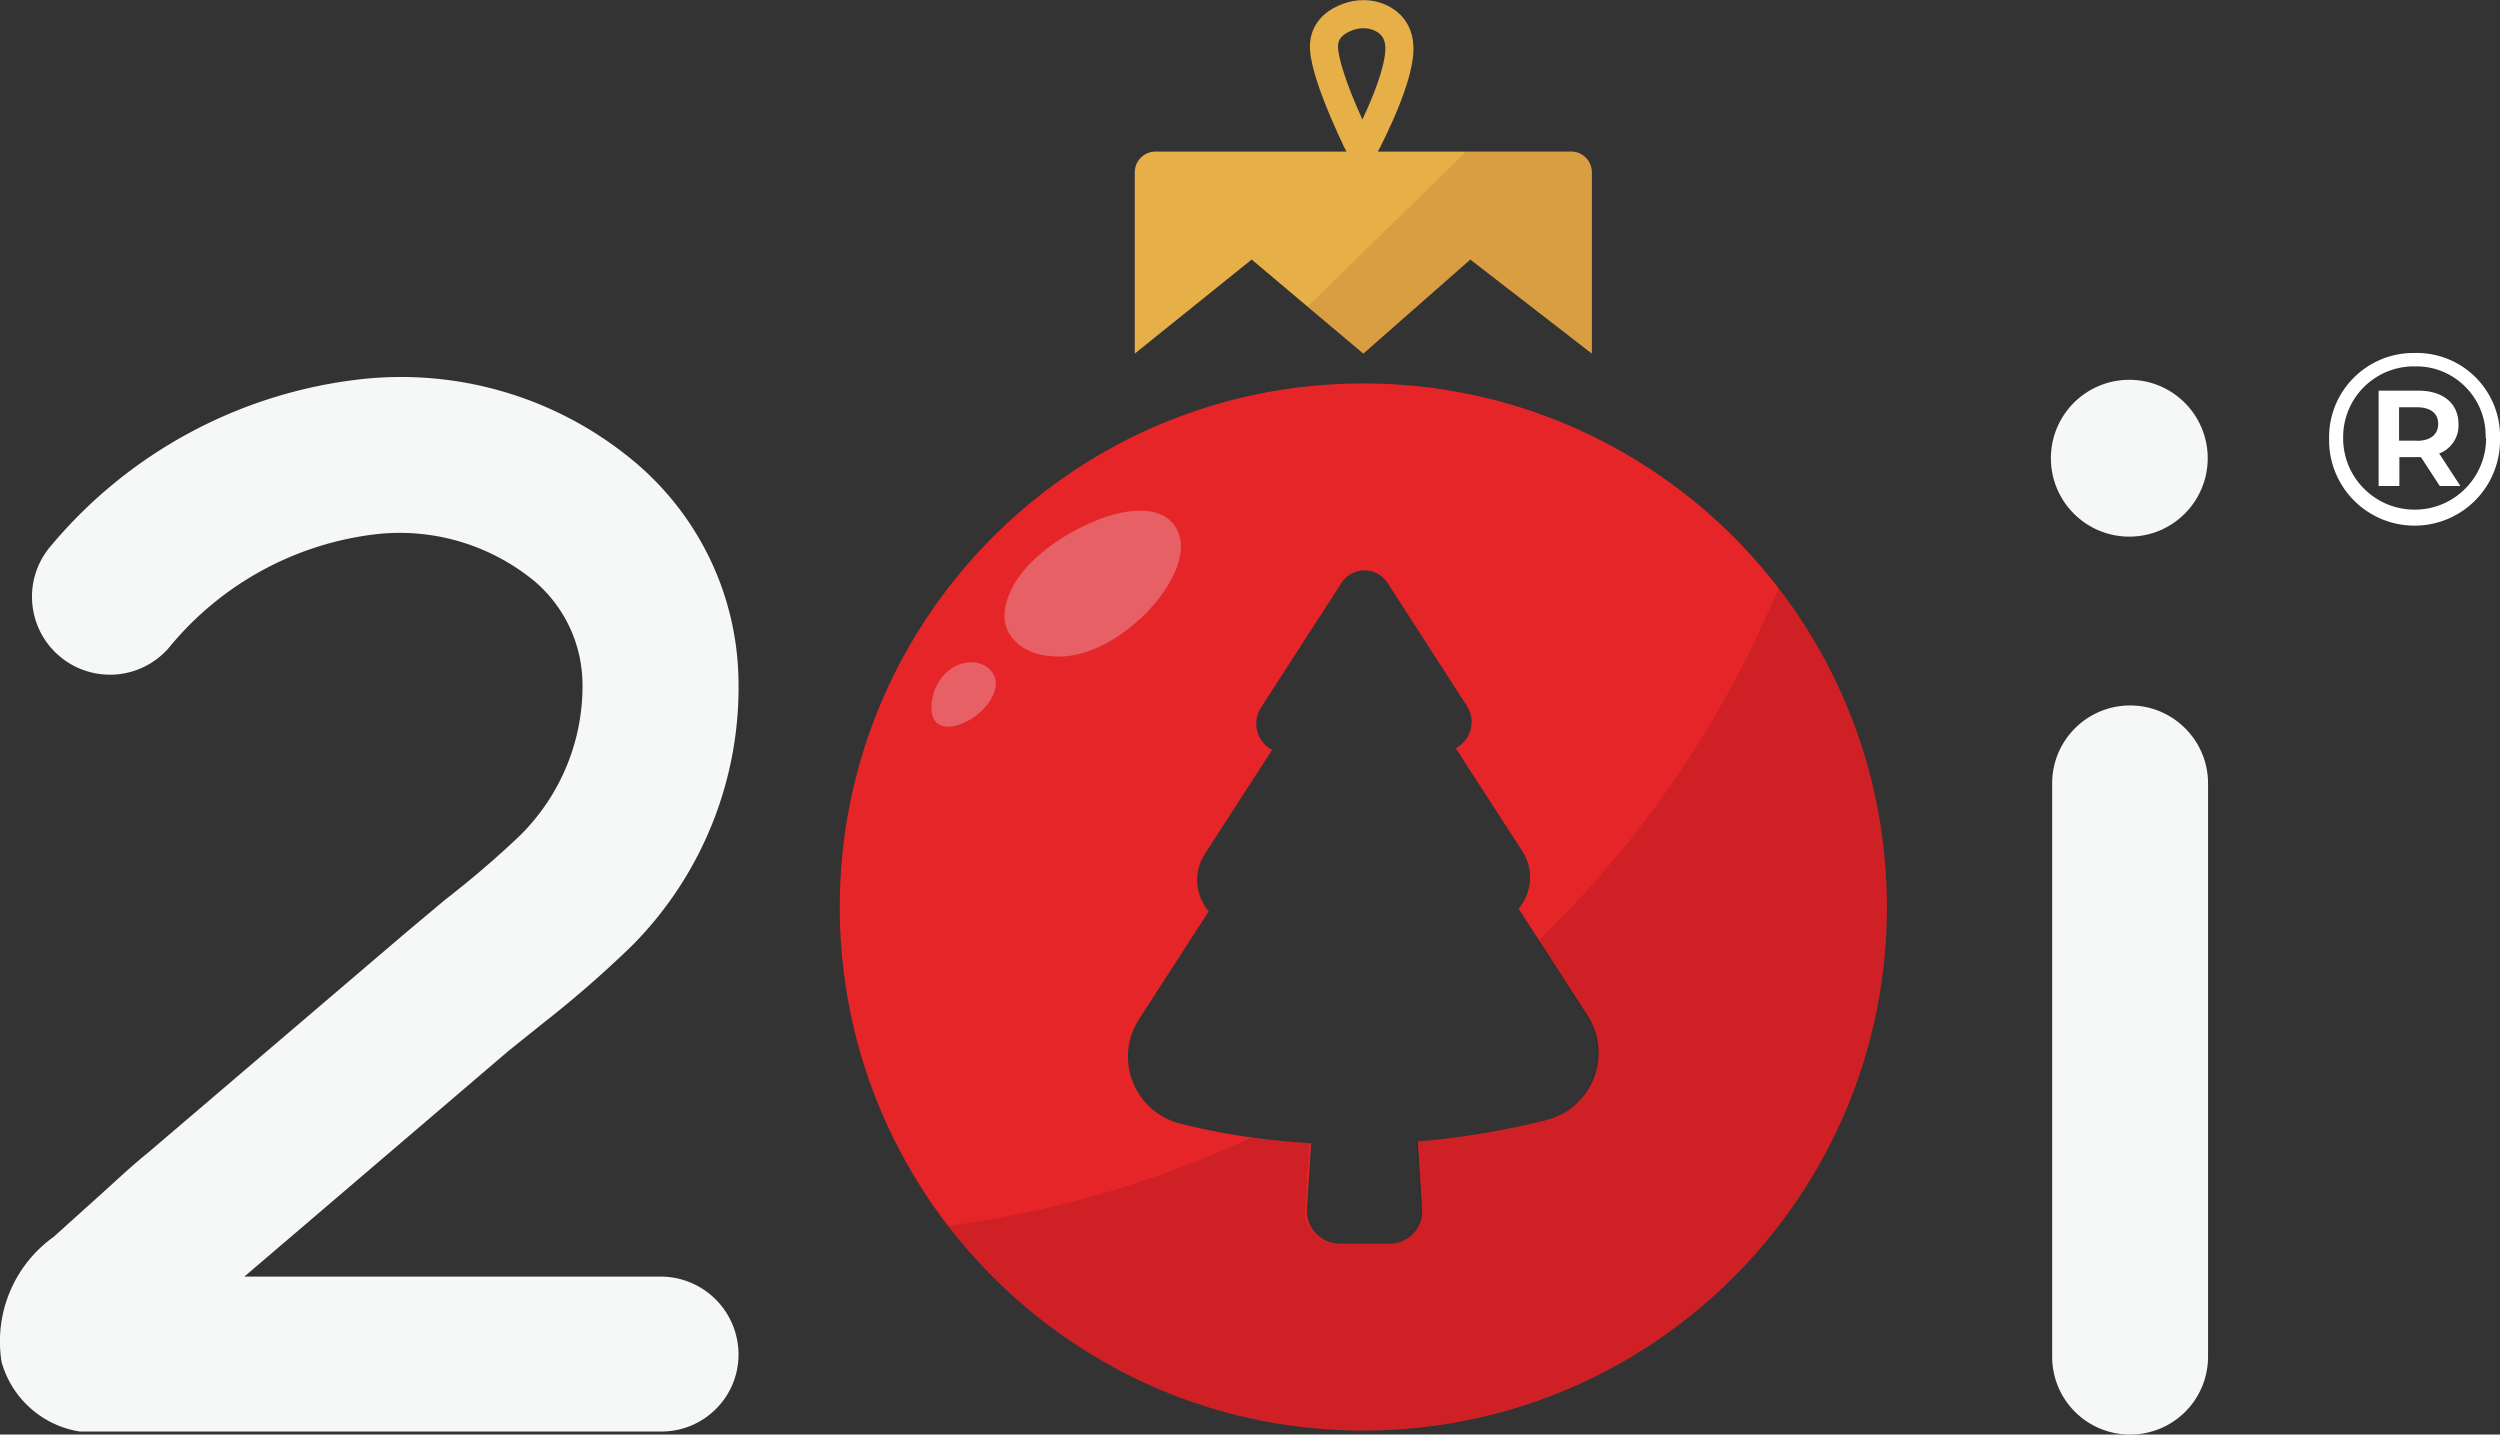
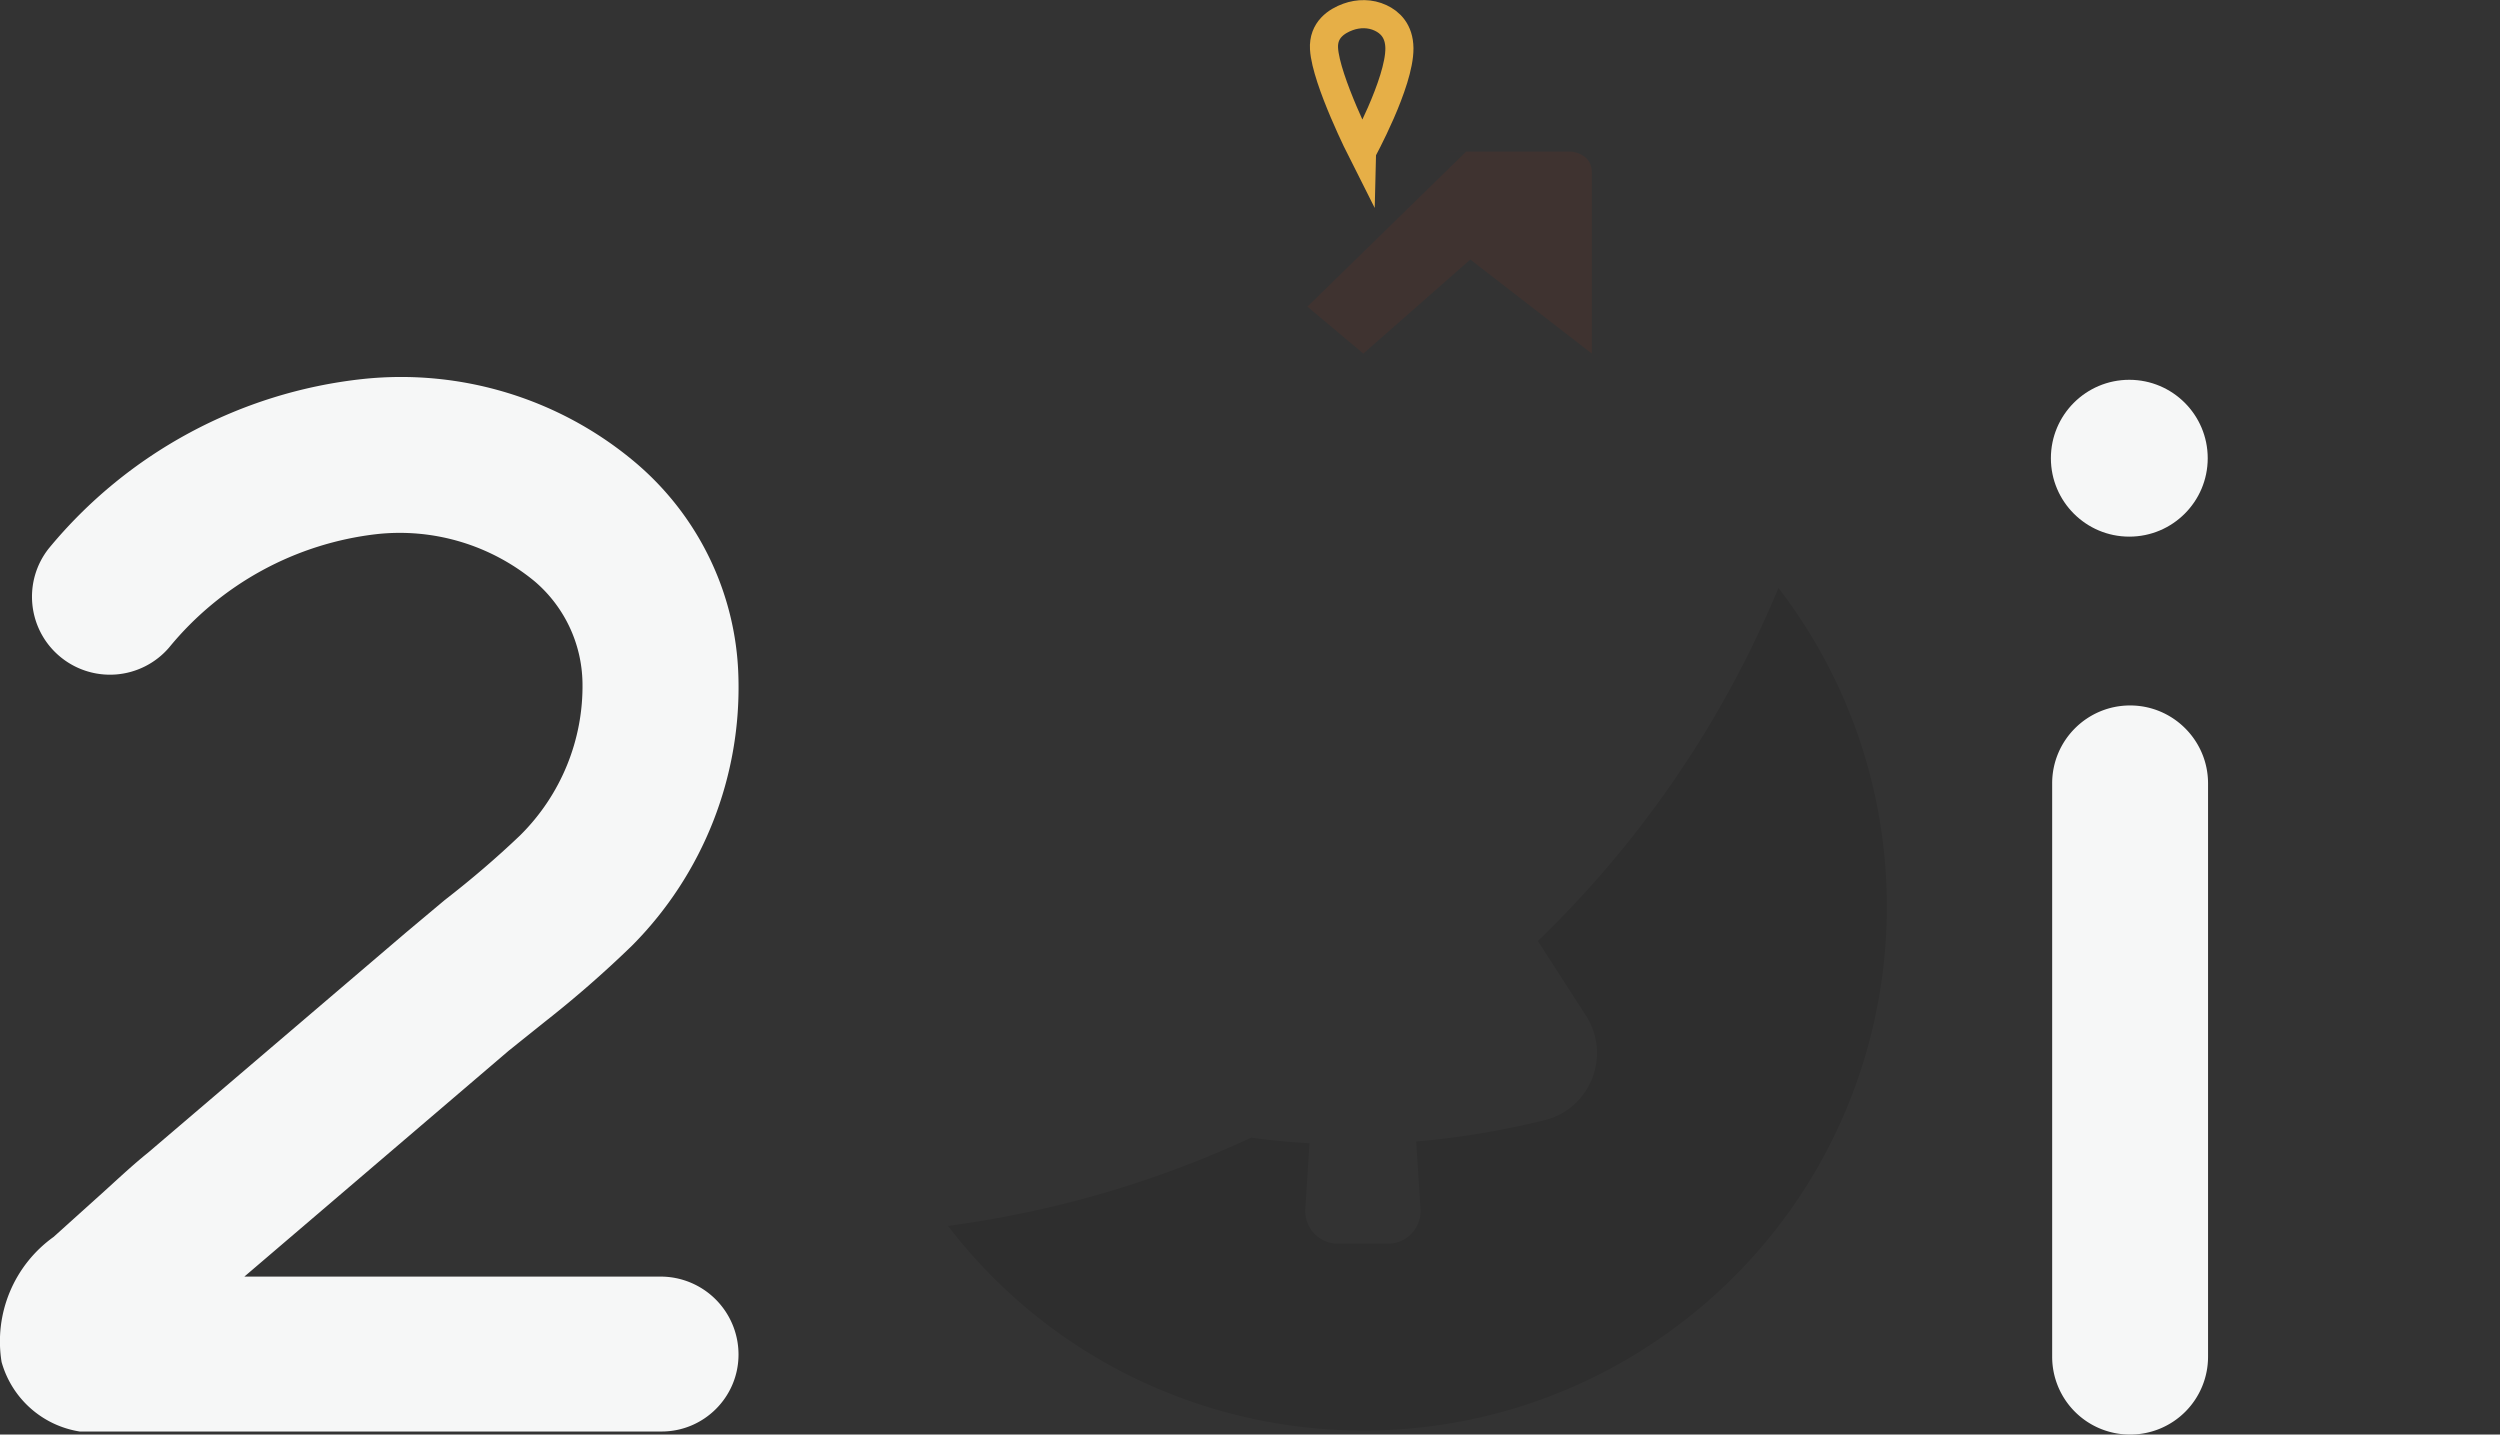
<svg xmlns="http://www.w3.org/2000/svg" id="Layer_2" data-name="Layer 2" viewBox="0 0 156.53 89.82">
  <rect x="0" y="0" width="156.53" height="89.82" fill="#333333" stroke="none" />
  <defs>
    <style>.cls-3{stroke-width:0;fill:#f6f7f7}</style>
  </defs>
  <g id="Layer_1-2" data-name="Layer 1">
-     <path d="M156.53 27.42a5.351 5.351 0 01-5.21 5.49 5.351 5.351 0 01-5.49-5.21v-.25c-.04-2.92 2.3-5.31 5.22-5.35h.14a5.217 5.217 0 015.34 5.09v.23zm-.9 0c.07-2.4-1.82-4.41-4.22-4.48h-.22a4.428 4.428 0 00-4.48 4.36v.15c0 2.47 2.02 4.47 4.49 4.46 2.47 0 4.47-2.02 4.46-4.49h-.03zm-2.91.97l1.33 2.04h-1.29l-1.18-1.81h-1.35v1.81h-1.3v-5.97h2.49c1.57 0 2.51.82 2.51 2.09.04.81-.44 1.55-1.2 1.84h-.01zm-1.39-.79c.84 0 1.33-.39 1.33-1.06s-.49-1.04-1.33-1.04h-1.12v2.09h1.12z" fill="#fff" stroke-width="0" />
    <circle class="cls-3" cx="133.32" cy="28.69" r="4.91" />
    <path class="cls-3" d="M133.36 89.82a4.87 4.87 0 01-4.87-4.87v-35.9c0-2.7 2.19-4.88 4.88-4.88s4.88 2.19 4.88 4.88v35.88a4.87 4.87 0 01-4.85 4.89h-.04zM4.99 89.63A6.063 6.063 0 01.1 85.28c-.49-3.02.77-6.05 3.25-7.83l2.61-2.35c1.09-.97 2.18-2.02 3.31-2.93l16.17-13.8 2.41-2.02c1.64-1.27 3.21-2.61 4.71-4.04 2.56-2.53 3.98-6 3.91-9.6a8.528 8.528 0 00-2.97-6.29 13.27 13.27 0 00-9.89-2.98c-5.1.58-9.77 3.13-13.02 7.1a4.88 4.88 0 01-6.88.53c-2-1.71-2.28-4.7-.64-6.75a29.604 29.604 0 0119.65-10.59c6.15-.65 12.31 1.23 17.04 5.21 3.95 3.33 6.31 8.18 6.47 13.34.21 6.32-2.2 12.44-6.65 16.92a68.778 68.778 0 01-5.46 4.77l-2.26 1.81L15.3 79.93h26.06a4.88 4.88 0 014.88 4.88c0 2.66-2.16 4.82-4.82 4.82H4.99z" />
-     <path d="M85.36 24.01c-18.11 0-32.78 14.68-32.78 32.78s14.68 32.78 32.78 32.78 32.78-14.68 32.78-32.78-14.68-32.78-32.78-32.78zM96.8 70.14c-2.85.7-5.53 1.12-8.03 1.33l.27 4.22c.08 1.18-.86 2.18-2.04 2.18h-3.13c-1.18 0-2.12-1-2.04-2.18l.26-4.11c-3.26-.18-6.02-.68-8.2-1.23-2.87-.73-4.18-4.06-2.57-6.54l4.36-6.75c-.82-.97-1-2.42-.24-3.6l4.21-6.51a1.86 1.86 0 01-.69-2.66l5.03-7.79a1.72 1.72 0 012.89 0l4.96 7.69c.61.94.25 2.16-.69 2.66l4.17 6.45a3.01 3.01 0 01-.24 3.59l4.32 6.69c1.61 2.5.28 5.84-2.6 6.55z" fill="#e62529" stroke-width="0" />
-     <path d="M99.67 22.14l-7.61-5.89-6.7 5.89-6.99-5.89-7.32 5.89V10.79c0-.72.58-1.3 1.3-1.3h26.02c.72 0 1.3.58 1.3 1.3v11.35z" fill="#e6af47" stroke-width="0" />
    <path d="M85.28 9.49s2.36-4.3 2.34-6.47c-.01-1.09-.6-1.63-1.18-1.9-.64-.3-1.38-.3-2.04-.06-.71.26-1.57.81-1.5 1.99.12 1.98 2.38 6.45 2.38 6.45z" fill="none" stroke="#e6af47" stroke-miterlimit="10" stroke-width="1.76" />
    <path d="M111.35 36.82a65.7 65.7 0 01-15.06 22.1l3.01 4.67c1.61 2.5.28 5.84-2.6 6.55-2.85.7-5.53 1.12-8.03 1.33l.27 4.22c.08 1.18-.86 2.18-2.04 2.18h-3.13c-1.18 0-2.12-1-2.04-2.18l.26-4.11c-1.3-.07-2.51-.19-3.65-.35-5.6 2.6-11.61 4.43-17.89 5.37l-1.09.16c11.03 14.36 31.61 17.05 45.97 6.02 14.36-11.03 17.05-31.61 6.02-45.97z" stroke-width="0" opacity=".1" />
    <path d="M72.35 9.49h26.02s1.3.09 1.3 1.3v11.35l-7.61-5.89-6.7 5.89-3.5-2.94 9.94-9.71" fill="#88351f" opacity=".14" stroke-width="0" />
-     <path d="M58.43 43.49c.3-1.08 1.15-1.95 2.27-2.02.86-.07 1.77.57 1.64 1.49-.3 2.22-4.71 4.08-3.93.63l.02-.09zm4.6-5.81c.62-2.28 3.31-4.17 5.61-5.09 1.81-.76 4.64-1.21 5.24 1.07.67 2.81-4.22 7.91-8.11 7.42-1.75-.11-3.33-1.38-2.76-3.32l.02-.08z" fill="#e76065" stroke-width="0" />
  </g>
</svg>